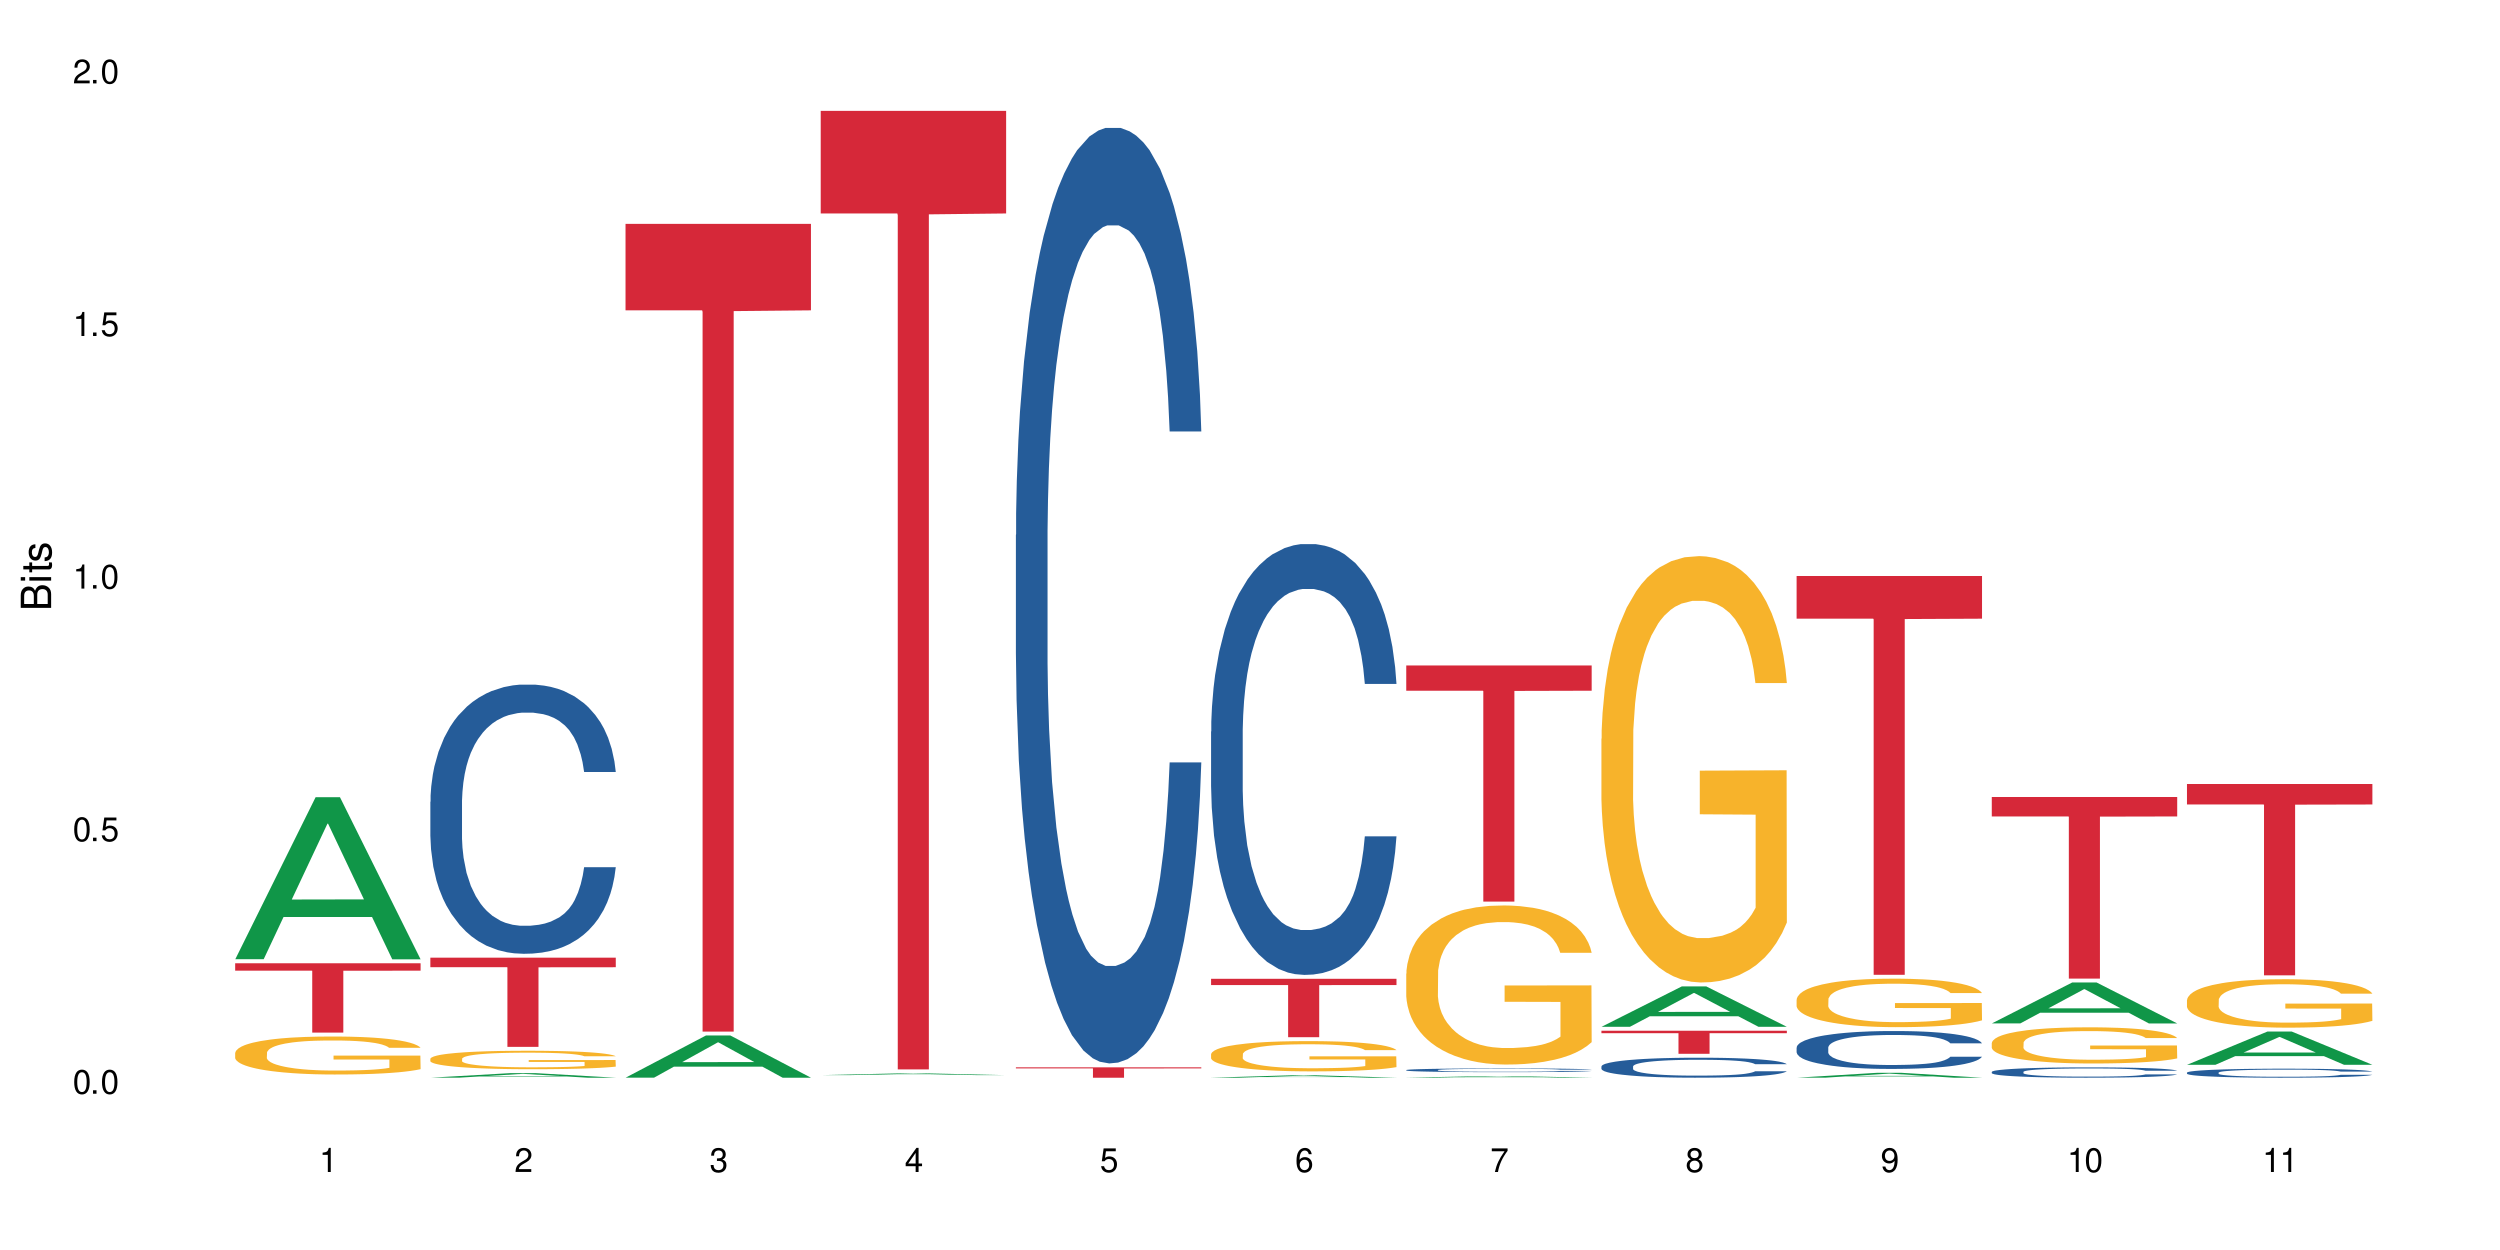
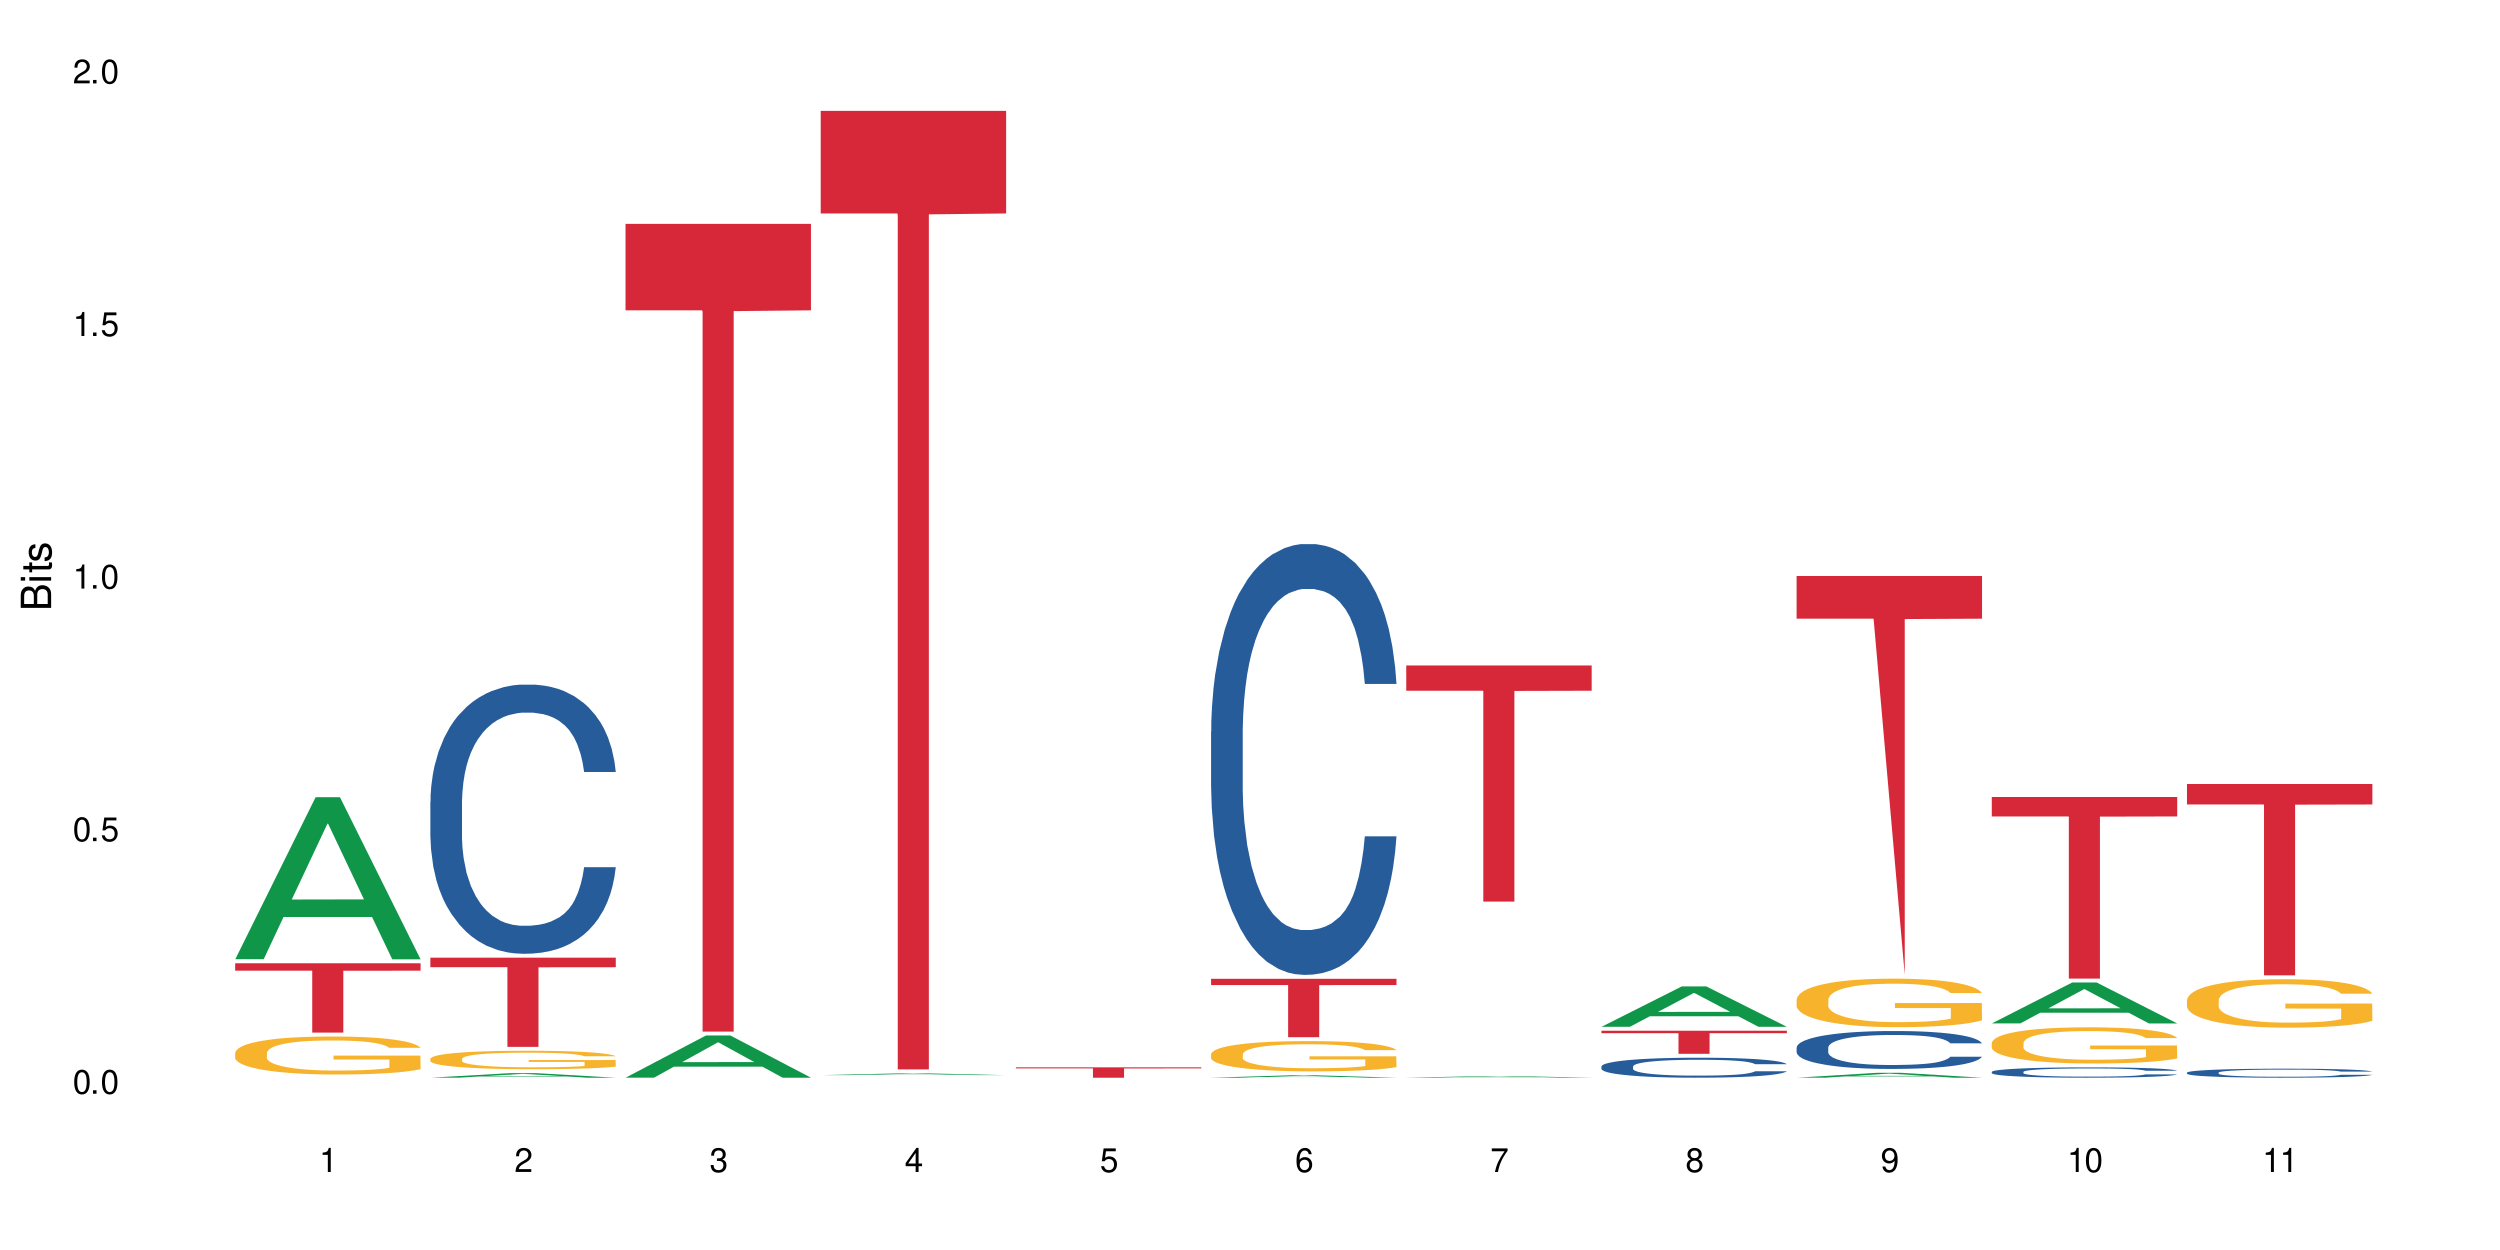
<svg xmlns="http://www.w3.org/2000/svg" xmlns:xlink="http://www.w3.org/1999/xlink" width="720" height="360" viewBox="0 0 720 360">
  <defs>
    <g>
      <g id="glyph-0-0">
</g>
      <g id="glyph-0-1">
        <path d="M 2.641 -6.938 C 2 -6.938 1.422 -6.656 1.078 -6.172 C 0.641 -5.562 0.406 -4.641 0.406 -3.359 C 0.406 -1.016 1.188 0.219 2.641 0.219 C 4.078 0.219 4.859 -1.016 4.859 -3.297 C 4.859 -4.641 4.656 -5.547 4.203 -6.172 C 3.844 -6.656 3.281 -6.938 2.641 -6.938 Z M 2.641 -6.188 C 3.547 -6.188 4 -5.25 4 -3.375 C 4 -1.406 3.562 -0.484 2.625 -0.484 C 1.734 -0.484 1.281 -1.438 1.281 -3.344 C 1.281 -5.25 1.734 -6.188 2.641 -6.188 Z M 2.641 -6.188 " />
      </g>
      <g id="glyph-0-2">
        <path d="M 1.828 -1 L 0.828 -1 L 0.828 0 L 1.828 0 Z M 1.828 -1 " />
      </g>
      <g id="glyph-0-3">
        <path d="M 4.562 -6.797 L 1.062 -6.797 L 0.547 -3.094 L 1.328 -3.094 C 1.719 -3.562 2.047 -3.734 2.578 -3.734 C 3.484 -3.734 4.062 -3.109 4.062 -2.094 C 4.062 -1.125 3.484 -0.531 2.578 -0.531 C 1.828 -0.531 1.375 -0.906 1.188 -1.672 L 0.328 -1.672 C 0.453 -1.109 0.547 -0.844 0.75 -0.594 C 1.125 -0.078 1.828 0.219 2.594 0.219 C 3.969 0.219 4.922 -0.781 4.922 -2.219 C 4.922 -3.562 4.031 -4.484 2.719 -4.484 C 2.25 -4.484 1.859 -4.359 1.469 -4.062 L 1.734 -5.969 L 4.562 -5.969 Z M 4.562 -6.797 " />
      </g>
      <g id="glyph-0-4">
        <path d="M 2.484 -4.938 L 2.484 0 L 3.328 0 L 3.328 -6.938 L 2.766 -6.938 C 2.469 -5.875 2.281 -5.734 0.984 -5.562 L 0.984 -4.938 Z M 2.484 -4.938 " />
      </g>
      <g id="glyph-0-5">
        <path d="M 4.859 -0.828 L 1.281 -0.828 C 1.359 -1.406 1.672 -1.781 2.5 -2.281 L 3.469 -2.828 C 4.406 -3.344 4.906 -4.062 4.906 -4.906 C 4.906 -5.484 4.672 -6.031 4.266 -6.406 C 3.859 -6.766 3.375 -6.938 2.719 -6.938 C 1.859 -6.938 1.219 -6.625 0.844 -6.031 C 0.609 -5.672 0.5 -5.234 0.484 -4.531 L 1.328 -4.531 C 1.359 -5.016 1.406 -5.281 1.531 -5.516 C 1.75 -5.938 2.188 -6.203 2.703 -6.203 C 3.469 -6.203 4.031 -5.641 4.031 -4.891 C 4.031 -4.344 3.719 -3.859 3.125 -3.516 L 2.234 -3 C 0.812 -2.172 0.406 -1.531 0.328 -0.016 L 4.859 -0.016 Z M 4.859 -0.828 " />
      </g>
      <g id="glyph-0-6">
        <path d="M 2.125 -3.188 L 2.578 -3.188 C 3.5 -3.188 3.984 -2.766 3.984 -1.922 C 3.984 -1.062 3.469 -0.531 2.594 -0.531 C 1.656 -0.531 1.203 -1 1.156 -2.016 L 0.312 -2.016 C 0.344 -1.453 0.438 -1.094 0.609 -0.781 C 0.953 -0.109 1.625 0.219 2.547 0.219 C 3.953 0.219 4.859 -0.625 4.859 -1.938 C 4.859 -2.828 4.516 -3.297 3.703 -3.594 C 4.344 -3.844 4.656 -4.328 4.656 -5.031 C 4.656 -6.219 3.875 -6.938 2.578 -6.938 C 1.203 -6.938 0.484 -6.172 0.453 -4.703 L 1.297 -4.703 C 1.312 -5.125 1.344 -5.359 1.453 -5.578 C 1.641 -5.969 2.062 -6.203 2.594 -6.203 C 3.344 -6.203 3.797 -5.75 3.797 -5 C 3.797 -4.516 3.609 -4.219 3.25 -4.047 C 3.016 -3.953 2.703 -3.922 2.125 -3.906 Z M 2.125 -3.188 " />
      </g>
      <g id="glyph-0-7">
        <path d="M 3.141 -1.672 L 3.141 0 L 3.984 0 L 3.984 -1.672 L 4.984 -1.672 L 4.984 -2.438 L 3.984 -2.438 L 3.984 -6.938 L 3.359 -6.938 L 0.266 -2.578 L 0.266 -1.672 Z M 3.141 -2.438 L 1 -2.438 L 3.141 -5.5 Z M 3.141 -2.438 " />
      </g>
      <g id="glyph-0-8">
        <path d="M 4.781 -5.125 C 4.609 -6.266 3.891 -6.938 2.844 -6.938 C 2.094 -6.938 1.422 -6.578 1.031 -5.953 C 0.594 -5.266 0.406 -4.422 0.406 -3.172 C 0.406 -2 0.578 -1.25 0.984 -0.641 C 1.359 -0.078 1.953 0.219 2.703 0.219 C 3.984 0.219 4.922 -0.75 4.922 -2.094 C 4.922 -3.375 4.062 -4.281 2.844 -4.281 C 2.172 -4.281 1.641 -4.031 1.281 -3.516 C 1.281 -5.234 1.828 -6.188 2.797 -6.188 C 3.391 -6.188 3.797 -5.797 3.938 -5.125 Z M 2.734 -3.531 C 3.547 -3.531 4.062 -2.953 4.062 -2.031 C 4.062 -1.156 3.484 -0.531 2.703 -0.531 C 1.922 -0.531 1.328 -1.188 1.328 -2.078 C 1.328 -2.938 1.906 -3.531 2.734 -3.531 Z M 2.734 -3.531 " />
      </g>
      <g id="glyph-0-9">
        <path d="M 4.984 -6.797 L 0.438 -6.797 L 0.438 -5.969 L 4.109 -5.969 C 2.5 -3.656 1.828 -2.234 1.328 0 L 2.219 0 C 2.594 -2.172 3.453 -4.047 4.984 -6.094 Z M 4.984 -6.797 " />
      </g>
      <g id="glyph-0-10">
        <path d="M 3.75 -3.656 C 4.469 -4.094 4.688 -4.438 4.688 -5.078 C 4.688 -6.172 3.844 -6.938 2.641 -6.938 C 1.438 -6.938 0.594 -6.172 0.594 -5.094 C 0.594 -4.438 0.812 -4.094 1.516 -3.656 C 0.734 -3.266 0.359 -2.703 0.359 -1.922 C 0.359 -0.656 1.281 0.219 2.641 0.219 C 3.984 0.219 4.922 -0.656 4.922 -1.922 C 4.922 -2.703 4.531 -3.266 3.75 -3.656 Z M 2.641 -6.188 C 3.359 -6.188 3.812 -5.75 3.812 -5.062 C 3.812 -4.406 3.344 -3.984 2.641 -3.984 C 1.922 -3.984 1.453 -4.406 1.453 -5.078 C 1.453 -5.75 1.922 -6.188 2.641 -6.188 Z M 2.641 -3.266 C 3.484 -3.266 4.062 -2.719 4.062 -1.906 C 4.062 -1.078 3.484 -0.531 2.625 -0.531 C 1.797 -0.531 1.219 -1.094 1.219 -1.906 C 1.219 -2.719 1.781 -3.266 2.641 -3.266 Z M 2.641 -3.266 " />
      </g>
      <g id="glyph-0-11">
        <path d="M 0.516 -1.578 C 0.672 -0.453 1.406 0.219 2.438 0.219 C 3.188 0.219 3.859 -0.141 4.266 -0.766 C 4.688 -1.453 4.891 -2.297 4.891 -3.547 C 4.891 -4.719 4.703 -5.453 4.312 -6.078 C 3.938 -6.641 3.344 -6.938 2.594 -6.938 C 1.297 -6.938 0.359 -5.969 0.359 -4.625 C 0.359 -3.344 1.234 -2.453 2.453 -2.453 C 3.094 -2.453 3.578 -2.672 4.016 -3.203 C 4 -1.484 3.469 -0.531 2.5 -0.531 C 1.906 -0.531 1.484 -0.906 1.359 -1.578 Z M 2.578 -6.203 C 3.375 -6.203 3.969 -5.531 3.969 -4.641 C 3.969 -3.797 3.391 -3.188 2.547 -3.188 C 1.734 -3.188 1.234 -3.766 1.234 -4.688 C 1.234 -5.562 1.797 -6.203 2.578 -6.203 Z M 2.578 -6.203 " />
      </g>
      <g id="glyph-1-0">
</g>
      <g id="glyph-1-1">
        <path d="M 0 -0.953 L 0 -4.891 C 0 -5.719 -0.234 -6.344 -0.734 -6.797 C -1.188 -7.234 -1.812 -7.469 -2.5 -7.469 C -3.547 -7.469 -4.188 -7 -4.625 -5.875 C -4.984 -6.688 -5.625 -7.094 -6.531 -7.094 C -7.172 -7.094 -7.734 -6.859 -8.141 -6.391 C -8.562 -5.922 -8.75 -5.344 -8.75 -4.5 L -8.75 -0.953 Z M -4.984 -2.062 L -7.766 -2.062 L -7.766 -4.219 C -7.766 -4.844 -7.688 -5.203 -7.453 -5.5 C -7.219 -5.812 -6.859 -5.969 -6.375 -5.969 C -5.891 -5.969 -5.531 -5.812 -5.297 -5.5 C -5.062 -5.203 -4.984 -4.844 -4.984 -4.219 Z M -0.984 -2.062 L -4 -2.062 L -4 -4.781 C -4 -5.766 -3.438 -6.359 -2.484 -6.359 C -1.547 -6.359 -0.984 -5.766 -0.984 -4.781 Z M -0.984 -2.062 " />
      </g>
      <g id="glyph-1-2">
        <path d="M -6.281 -1.797 L -6.281 -0.797 L 0 -0.797 L 0 -1.797 Z M -8.75 -1.797 L -8.75 -0.797 L -7.484 -0.797 L -7.484 -1.797 Z M -8.75 -1.797 " />
      </g>
      <g id="glyph-1-3">
        <path d="M -6.281 -3.047 L -6.281 -2.016 L -8.016 -2.016 L -8.016 -1.016 L -6.281 -1.016 L -6.281 -0.172 L -5.469 -0.172 L -5.469 -1.016 L -0.719 -1.016 C -0.078 -1.016 0.281 -1.453 0.281 -2.234 C 0.281 -2.5 0.25 -2.719 0.188 -3.047 L -0.641 -3.047 C -0.609 -2.906 -0.594 -2.766 -0.594 -2.562 C -0.594 -2.141 -0.719 -2.016 -1.156 -2.016 L -5.469 -2.016 L -5.469 -3.047 Z M -6.281 -3.047 " />
      </g>
      <g id="glyph-1-4">
        <path d="M -4.531 -5.25 C -5.766 -5.25 -6.469 -4.422 -6.469 -2.969 C -6.469 -1.516 -5.719 -0.562 -4.547 -0.562 C -3.562 -0.562 -3.094 -1.062 -2.734 -2.562 L -2.516 -3.484 C -2.344 -4.188 -2.094 -4.469 -1.641 -4.469 C -1.047 -4.469 -0.641 -3.875 -0.641 -3 C -0.641 -2.453 -0.797 -2 -1.062 -1.75 C -1.25 -1.594 -1.422 -1.531 -1.875 -1.469 L -1.875 -0.406 C -0.422 -0.453 0.281 -1.266 0.281 -2.922 C 0.281 -4.5 -0.5 -5.516 -1.719 -5.516 C -2.656 -5.516 -3.172 -4.984 -3.469 -3.734 L -3.703 -2.766 C -3.891 -1.953 -4.156 -1.609 -4.594 -1.609 C -5.188 -1.609 -5.547 -2.125 -5.547 -2.938 C -5.547 -3.75 -5.203 -4.172 -4.531 -4.203 Z M -4.531 -5.25 " />
      </g>
    </g>
  </defs>
  <rect x="-72" y="-36" width="864" height="432" fill="rgb(100%, 100%, 100%)" fill-opacity="1" />
  <path fill-rule="nonzero" fill="rgb(6.275%, 58.824%, 28.235%)" fill-opacity="1" d="M 67.73 276.254 L 67.789 276.211 L 90.895 229.594 L 97.91 229.594 L 121.133 276.297 L 112.973 276.297 L 107.152 264.105 L 81.652 264.105 L 75.945 276.254 L 67.73 276.254 L 84.105 259.062 L 104.816 259.02 L 94.488 237.223 L 94.375 237.18 L 94.262 237.312 L 84.047 259.02 L 84.105 259.062 Z M 67.73 276.254 " />
  <path fill-rule="nonzero" fill="rgb(96.863%, 70.196%, 16.863%)" fill-opacity="1" d="M 67.73 303.199 L 67.797 303.191 L 67.797 302.992 L 68.055 302.543 L 68.707 301.922 L 69.555 301.41 L 70.465 301.012 L 71.051 300.801 L 72.027 300.504 L 72.875 300.281 L 75.023 299.832 L 77.762 299.414 L 79.258 299.234 L 80.949 299.062 L 83.359 298.871 L 84.469 298.805 L 87.855 298.645 L 91.695 298.543 L 95.93 298.512 L 97.883 298.523 L 100.555 298.562 L 104.199 298.672 L 106.285 298.773 L 107.91 298.871 L 109.605 299.004 L 111.688 299.203 L 113.645 299.441 L 115.207 299.684 L 116.77 299.98 L 118.07 300.301 L 119.18 300.652 L 120.156 301.07 L 120.742 301.422 L 121.133 301.773 L 112.078 301.773 L 111.559 301.422 L 110.973 301.152 L 109.996 300.82 L 109.02 300.582 L 108.043 300.391 L 106.219 300.133 L 104.656 299.973 L 102.703 299.832 L 100.812 299.742 L 98.664 299.684 L 97.363 299.664 L 93.91 299.664 L 90.785 299.734 L 88.961 299.812 L 87.66 299.891 L 85.836 300.043 L 84.727 300.164 L 84.078 300.242 L 82.125 300.551 L 80.82 300.832 L 80.105 301.023 L 79.191 301.32 L 78.543 301.59 L 77.824 301.992 L 77.434 302.293 L 76.914 302.973 L 76.848 304.77 L 77.043 305.148 L 77.434 305.559 L 77.957 305.918 L 78.738 306.301 L 79.52 306.59 L 80.887 306.98 L 82.059 307.238 L 82.969 307.41 L 84.727 307.68 L 85.445 307.77 L 87.137 307.949 L 88.895 308.09 L 91.047 308.207 L 92.672 308.27 L 95.277 308.32 L 98.598 308.32 L 102.508 308.258 L 104.98 308.18 L 106.676 308.098 L 107.781 308.027 L 109.148 307.918 L 110.125 307.82 L 111.039 307.711 L 112.145 307.539 L 112.145 305.148 L 96.059 305.141 L 96.059 304.02 L 121.066 304.012 L 121.133 307.918 L 119.766 308.188 L 118.07 308.449 L 116.441 308.648 L 114.75 308.82 L 112.34 309.008 L 110.387 309.129 L 107.391 309.27 L 104.656 309.359 L 101.789 309.418 L 99.25 309.449 L 96.254 309.457 L 93.586 309.438 L 90.719 309.379 L 88.441 309.297 L 86.355 309.199 L 84.273 309.07 L 81.668 308.859 L 79.973 308.688 L 78.215 308.48 L 76.457 308.23 L 74.895 307.961 L 73.852 307.75 L 72.812 307.508 L 71.703 307.211 L 70.66 306.871 L 69.879 306.559 L 69.164 306.211 L 68.645 305.879 L 68.121 305.43 L 67.859 305.07 L 67.73 304.762 Z M 67.73 303.199 " />
  <path fill-rule="nonzero" fill="rgb(83.922%, 15.686%, 22.353%)" fill-opacity="1" d="M 67.73 277.414 L 121.133 277.414 L 121.133 279.555 L 98.875 279.574 L 98.875 297.395 L 89.922 297.395 L 89.922 279.59 L 89.793 279.555 L 67.73 279.555 Z M 67.73 277.414 " />
  <path fill-rule="nonzero" fill="rgb(6.275%, 58.824%, 28.235%)" fill-opacity="1" d="M 123.941 310.375 L 124 310.375 L 147.105 309.055 L 154.125 309.055 L 177.344 310.379 L 169.184 310.379 L 163.367 310.031 L 137.863 310.031 L 132.156 310.375 L 123.941 310.375 L 140.316 309.891 L 161.027 309.887 L 150.699 309.27 L 150.586 309.27 L 150.473 309.273 L 140.258 309.887 L 140.316 309.891 Z M 123.941 310.375 " />
  <path fill-rule="nonzero" fill="rgb(14.51%, 36.078%, 60%)" fill-opacity="1" d="M 123.941 230.906 L 124.008 230.832 L 124.008 229.133 L 124.203 226.441 L 124.66 223.039 L 125.113 220.699 L 126.285 216.52 L 127.914 212.48 L 129.609 209.363 L 130.844 207.52 L 131.953 206.105 L 134.492 203.48 L 136.121 202.137 L 137.879 200.93 L 140.027 199.727 L 141.59 199.02 L 145.109 197.883 L 147.711 197.387 L 149.73 197.176 L 154.094 197.176 L 156.699 197.461 L 158.59 197.812 L 160.672 198.379 L 162.43 199.02 L 165.492 200.578 L 168.227 202.562 L 169.465 203.695 L 171.418 205.891 L 172.914 208.016 L 173.957 209.859 L 175.129 212.48 L 176.172 215.668 L 176.953 219.285 L 177.344 222.332 L 168.227 222.332 L 167.77 219.496 L 167.25 217.301 L 166.273 214.395 L 165.297 212.34 L 163.93 210.285 L 162.691 208.938 L 160.996 207.594 L 159.5 206.742 L 157.938 206.105 L 156.438 205.68 L 153.574 205.254 L 150.254 205.254 L 149.016 205.395 L 146.477 205.961 L 145.109 206.457 L 143.152 207.449 L 141.785 208.371 L 140.156 209.789 L 139.051 210.992 L 137.684 212.836 L 136.707 214.465 L 135.598 216.805 L 134.949 218.574 L 134.363 220.559 L 133.84 222.898 L 133.449 225.379 L 133.191 228 L 133.059 230.551 L 133.059 241.531 L 133.191 244.086 L 133.516 247.059 L 134.363 251.383 L 135.598 255.137 L 137.031 258.113 L 138.398 260.238 L 139.18 261.23 L 140.223 262.367 L 141.852 263.781 L 144.195 265.199 L 145.562 265.766 L 147.648 266.332 L 149.797 266.617 L 152.66 266.617 L 155.203 266.332 L 156.895 265.98 L 158.652 265.414 L 161.062 264.207 L 162.559 263.074 L 163.863 261.727 L 164.84 260.383 L 165.492 259.246 L 166.469 257.051 L 167.25 254.641 L 167.836 252.16 L 168.227 249.754 L 177.344 249.754 L 176.953 252.586 L 176.367 255.352 L 175.781 257.406 L 174.867 259.887 L 173.828 262.082 L 172.328 264.562 L 171.09 266.191 L 169.465 267.965 L 167.965 269.309 L 166.336 270.516 L 163.93 271.93 L 162.363 272.641 L 160.672 273.277 L 158.652 273.844 L 156.113 274.34 L 153.379 274.625 L 150.84 274.695 L 148.102 274.555 L 146.086 274.27 L 143.414 273.633 L 140.094 272.355 L 137.684 271.012 L 135.793 269.664 L 134.168 268.246 L 132.344 266.332 L 130 263.215 L 128.566 260.809 L 127.59 258.824 L 126.48 256.059 L 125.699 253.578 L 124.789 249.609 L 124.137 244.582 L 123.941 240.684 Z M 123.941 230.906 " />
  <path fill-rule="nonzero" fill="rgb(96.863%, 70.196%, 16.863%)" fill-opacity="1" d="M 123.941 304.895 L 124.008 304.891 L 124.008 304.793 L 124.27 304.574 L 124.918 304.273 L 125.766 304.023 L 126.676 303.828 L 127.266 303.727 L 128.242 303.582 L 129.086 303.477 L 131.234 303.258 L 133.973 303.051 L 135.469 302.965 L 137.164 302.883 L 139.57 302.789 L 140.68 302.754 L 144.066 302.676 L 147.906 302.629 L 152.141 302.613 L 154.094 302.621 L 156.766 302.641 L 160.41 302.691 L 162.496 302.742 L 164.125 302.789 L 165.816 302.852 L 167.902 302.949 L 169.855 303.066 L 171.418 303.184 L 172.98 303.328 L 174.281 303.484 L 175.391 303.656 L 176.367 303.859 L 176.953 304.027 L 177.344 304.199 L 168.293 304.199 L 167.77 304.027 L 167.184 303.898 L 166.207 303.738 L 165.23 303.621 L 164.254 303.527 L 162.43 303.402 L 160.867 303.324 L 158.914 303.258 L 157.023 303.211 L 154.875 303.184 L 153.574 303.172 L 150.121 303.172 L 146.996 303.207 L 145.172 303.246 L 143.871 303.285 L 142.047 303.359 L 140.941 303.418 L 140.289 303.457 L 138.336 303.605 L 137.031 303.742 L 136.316 303.836 L 135.402 303.98 L 134.754 304.113 L 134.035 304.305 L 133.645 304.453 L 133.125 304.781 L 133.059 305.656 L 133.254 305.844 L 133.645 306.043 L 134.168 306.215 L 134.949 306.402 L 135.73 306.543 L 137.098 306.73 L 138.27 306.859 L 139.18 306.941 L 140.941 307.07 L 141.656 307.117 L 143.348 307.203 L 145.109 307.27 L 147.258 307.328 L 148.883 307.359 L 151.488 307.383 L 154.812 307.383 L 158.719 307.355 L 161.191 307.316 L 162.887 307.277 L 163.992 307.242 L 165.359 307.188 L 166.336 307.141 L 167.25 307.086 L 168.355 307.004 L 168.355 305.844 L 152.27 305.836 L 152.27 305.293 L 177.277 305.289 L 177.344 307.188 L 175.977 307.32 L 174.281 307.445 L 172.656 307.543 L 170.961 307.625 L 168.551 307.719 L 166.598 307.777 L 163.602 307.844 L 160.867 307.887 L 158 307.918 L 155.461 307.934 L 152.465 307.938 L 149.797 307.926 L 146.93 307.898 L 144.652 307.859 L 142.566 307.809 L 140.484 307.746 L 137.879 307.645 L 136.188 307.562 L 134.426 307.461 L 132.668 307.34 L 131.105 307.207 L 130.062 307.105 L 129.023 306.988 L 127.914 306.844 L 126.871 306.68 L 126.09 306.527 L 125.375 306.355 L 124.855 306.195 L 124.332 305.977 L 124.074 305.805 L 123.941 305.652 Z M 123.941 304.895 " />
  <path fill-rule="nonzero" fill="rgb(83.922%, 15.686%, 22.353%)" fill-opacity="1" d="M 123.941 275.812 L 177.344 275.812 L 177.344 278.562 L 155.086 278.586 L 155.086 301.496 L 146.133 301.496 L 146.133 278.609 L 146.004 278.562 L 123.941 278.562 Z M 123.941 275.812 " />
  <path fill-rule="nonzero" fill="rgb(6.275%, 58.824%, 28.235%)" fill-opacity="1" d="M 180.152 310.367 L 180.211 310.355 L 203.316 298.219 L 210.336 298.219 L 233.555 310.379 L 225.395 310.379 L 219.578 307.203 L 194.074 307.203 L 188.371 310.367 L 180.152 310.367 L 196.527 305.891 L 217.238 305.879 L 206.91 300.207 L 206.797 300.195 L 206.684 300.23 L 196.473 305.879 L 196.527 305.891 Z M 180.152 310.367 " />
  <path fill-rule="nonzero" fill="rgb(83.922%, 15.686%, 22.353%)" fill-opacity="1" d="M 180.152 64.48 L 233.555 64.48 L 233.555 89.379 L 211.301 89.598 L 211.301 297.102 L 202.344 297.102 L 202.344 89.816 L 202.215 89.379 L 180.152 89.379 Z M 180.152 64.48 " />
  <path fill-rule="nonzero" fill="rgb(6.275%, 58.824%, 28.235%)" fill-opacity="1" d="M 236.367 309.645 L 236.422 309.645 L 259.527 309.117 L 266.547 309.117 L 289.766 309.645 L 281.609 309.645 L 275.789 309.508 L 250.285 309.508 L 244.582 309.645 L 236.367 309.645 L 252.738 309.449 L 273.449 309.449 L 263.121 309.203 L 262.895 309.203 L 252.684 309.449 L 252.738 309.449 Z M 236.367 309.645 " />
  <path fill-rule="nonzero" fill="rgb(83.922%, 15.686%, 22.353%)" fill-opacity="1" d="M 236.367 31.926 L 289.766 31.926 L 289.766 61.477 L 267.512 61.734 L 267.512 307.996 L 258.555 307.996 L 258.555 61.996 L 258.426 61.477 L 236.367 61.477 Z M 236.367 31.926 " />
-   <path fill-rule="nonzero" fill="rgb(14.51%, 36.078%, 60%)" fill-opacity="1" d="M 292.578 154.07 L 292.641 153.824 L 292.641 147.914 L 292.836 138.555 L 293.293 126.73 L 293.75 118.605 L 294.922 104.074 L 296.551 90.039 L 298.242 79.199 L 299.48 72.797 L 300.586 67.871 L 303.125 58.762 L 304.754 54.082 L 306.512 49.895 L 308.664 45.707 L 310.227 43.246 L 313.742 39.305 L 316.348 37.582 L 318.367 36.84 L 322.73 36.84 L 325.332 37.828 L 327.223 39.059 L 329.305 41.027 L 331.066 43.246 L 334.125 48.664 L 336.859 55.559 L 338.098 59.5 L 340.051 67.133 L 341.551 74.523 L 342.59 80.926 L 343.762 90.039 L 344.805 101.121 L 345.586 113.68 L 345.977 124.27 L 336.859 124.27 L 336.406 114.418 L 335.883 106.785 L 334.906 96.688 L 333.93 89.543 L 332.562 82.402 L 331.324 77.723 L 329.633 73.043 L 328.133 70.09 L 326.57 67.871 L 325.074 66.395 L 322.207 64.918 L 318.887 64.918 L 317.648 65.41 L 315.109 67.379 L 313.742 69.105 L 311.789 72.551 L 310.422 75.754 L 308.793 80.68 L 307.684 84.867 L 306.316 91.27 L 305.34 96.934 L 304.234 105.059 L 303.582 111.219 L 302.996 118.113 L 302.477 126.238 L 302.086 134.859 L 301.824 143.973 L 301.695 152.836 L 301.695 191.012 L 301.824 199.875 L 302.148 210.219 L 302.996 225.242 L 304.234 238.297 L 305.668 248.641 L 307.035 256.027 L 307.816 259.477 L 308.859 263.414 L 310.484 268.34 L 312.832 273.266 L 314.199 275.238 L 316.281 277.207 L 318.43 278.191 L 321.297 278.191 L 323.836 277.207 L 325.527 275.977 L 327.289 274.004 L 329.695 269.82 L 331.195 265.879 L 332.496 261.199 L 333.473 256.52 L 334.125 252.578 L 335.102 244.945 L 335.883 236.57 L 336.469 227.953 L 336.859 219.578 L 345.977 219.578 L 345.586 229.43 L 345 239.035 L 344.414 246.176 L 343.504 254.797 L 342.461 262.43 L 340.965 271.051 L 339.727 276.715 L 338.098 282.871 L 336.602 287.551 L 334.973 291.738 L 332.562 296.664 L 331 299.125 L 329.305 301.344 L 327.289 303.312 L 324.746 305.035 L 322.012 306.023 L 319.473 306.27 L 316.738 305.777 L 314.719 304.789 L 312.047 302.574 L 308.727 298.141 L 306.316 293.461 L 304.43 288.781 L 302.801 283.855 L 300.977 277.207 L 298.633 266.371 L 297.199 257.996 L 296.223 251.102 L 295.117 241.496 L 294.336 232.879 L 293.422 219.086 L 292.773 201.602 L 292.578 188.055 Z M 292.578 154.07 " />
  <path fill-rule="nonzero" fill="rgb(83.922%, 15.686%, 22.353%)" fill-opacity="1" d="M 292.578 307.387 L 345.977 307.387 L 345.977 307.707 L 323.723 307.711 L 323.723 310.379 L 314.77 310.379 L 314.77 307.711 L 314.637 307.707 L 292.578 307.707 Z M 292.578 307.387 " />
  <path fill-rule="nonzero" fill="rgb(6.275%, 58.824%, 28.235%)" fill-opacity="1" d="M 348.789 310.379 L 348.844 310.375 L 371.953 309.676 L 378.969 309.676 L 402.188 310.379 L 394.031 310.379 L 388.211 310.195 L 362.711 310.195 L 357.004 310.379 L 348.789 310.379 L 365.164 310.121 L 385.871 310.117 L 375.547 309.793 L 375.316 309.793 L 365.105 310.117 L 365.164 310.121 Z M 348.789 310.379 " />
  <path fill-rule="nonzero" fill="rgb(14.51%, 36.078%, 60%)" fill-opacity="1" d="M 348.789 210.691 L 348.852 210.578 L 348.852 207.859 L 349.051 203.547 L 349.504 198.105 L 349.961 194.363 L 351.133 187.672 L 352.762 181.207 L 354.453 176.219 L 355.691 173.27 L 356.797 171 L 359.34 166.805 L 360.965 164.652 L 362.727 162.723 L 364.875 160.797 L 366.438 159.66 L 369.953 157.848 L 372.559 157.055 L 374.578 156.711 L 378.941 156.711 L 381.547 157.168 L 383.434 157.734 L 385.52 158.641 L 387.277 159.66 L 390.336 162.156 L 393.07 165.332 L 394.309 167.145 L 396.262 170.66 L 397.762 174.062 L 398.805 177.012 L 399.977 181.207 L 401.016 186.312 L 401.797 192.094 L 402.188 196.973 L 393.07 196.973 L 392.617 192.434 L 392.094 188.918 L 391.117 184.27 L 390.141 180.98 L 388.773 177.691 L 387.535 175.539 L 385.844 173.383 L 384.344 172.023 L 382.781 171 L 381.285 170.32 L 378.418 169.641 L 375.098 169.641 L 373.859 169.867 L 371.32 170.773 L 369.953 171.57 L 368 173.156 L 366.633 174.629 L 365.004 176.898 L 363.898 178.828 L 362.531 181.773 L 361.551 184.383 L 360.445 188.125 L 359.793 190.961 L 359.207 194.137 L 358.688 197.879 L 358.297 201.848 L 358.035 206.043 L 357.906 210.125 L 357.906 227.703 L 358.035 231.785 L 358.363 236.551 L 359.207 243.469 L 360.445 249.477 L 361.879 254.242 L 363.246 257.645 L 364.027 259.23 L 365.07 261.043 L 366.695 263.312 L 369.043 265.582 L 370.41 266.488 L 372.492 267.395 L 374.641 267.848 L 377.508 267.848 L 380.047 267.395 L 381.742 266.828 L 383.5 265.922 L 385.91 263.992 L 387.406 262.18 L 388.707 260.023 L 389.688 257.871 L 390.336 256.055 L 391.312 252.539 L 392.094 248.684 L 392.68 244.715 L 393.07 240.859 L 402.188 240.859 L 401.797 245.395 L 401.211 249.816 L 400.625 253.105 L 399.715 257.074 L 398.672 260.59 L 397.176 264.559 L 395.938 267.168 L 394.309 270.004 L 392.812 272.16 L 391.184 274.086 L 388.773 276.355 L 387.211 277.488 L 385.52 278.508 L 383.5 279.418 L 380.961 280.211 L 378.223 280.664 L 375.684 280.777 L 372.949 280.551 L 370.93 280.098 L 368.262 279.078 L 364.938 277.035 L 362.531 274.879 L 360.641 272.727 L 359.012 270.457 L 357.188 267.395 L 354.844 262.406 L 353.41 258.551 L 352.434 255.375 L 351.328 250.953 L 350.547 246.984 L 349.637 240.633 L 348.984 232.582 L 348.789 226.344 Z M 348.789 210.691 " />
  <path fill-rule="nonzero" fill="rgb(96.863%, 70.196%, 16.863%)" fill-opacity="1" d="M 348.789 303.574 L 348.852 303.566 L 348.852 303.406 L 349.113 303.047 L 349.766 302.555 L 350.613 302.148 L 351.523 301.828 L 352.109 301.66 L 353.086 301.422 L 353.934 301.246 L 356.082 300.891 L 358.816 300.555 L 360.316 300.41 L 362.008 300.277 L 364.418 300.125 L 365.523 300.07 L 368.91 299.941 L 372.754 299.863 L 376.988 299.84 L 378.941 299.848 L 381.609 299.879 L 385.258 299.965 L 387.34 300.047 L 388.969 300.125 L 390.664 300.227 L 392.746 300.387 L 394.699 300.578 L 396.262 300.77 L 397.824 301.008 L 399.129 301.262 L 400.234 301.543 L 401.211 301.875 L 401.797 302.156 L 402.188 302.434 L 393.137 302.434 L 392.617 302.156 L 392.031 301.941 L 391.055 301.676 L 390.078 301.488 L 389.098 301.336 L 387.277 301.129 L 385.715 301 L 383.758 300.891 L 381.871 300.816 L 379.723 300.77 L 378.418 300.754 L 374.969 300.754 L 371.844 300.809 L 370.02 300.875 L 368.715 300.938 L 366.891 301.055 L 365.785 301.152 L 365.133 301.215 L 363.18 301.461 L 361.879 301.688 L 361.16 301.836 L 360.25 302.074 L 359.598 302.289 L 358.883 302.609 L 358.492 302.848 L 357.969 303.391 L 357.906 304.824 L 358.102 305.125 L 358.492 305.453 L 359.012 305.738 L 359.793 306.043 L 360.574 306.273 L 361.941 306.582 L 363.117 306.789 L 364.027 306.926 L 365.785 307.141 L 366.5 307.215 L 368.195 307.355 L 369.953 307.469 L 372.102 307.562 L 373.73 307.609 L 376.336 307.652 L 379.656 307.652 L 383.562 307.602 L 386.039 307.539 L 387.73 307.477 L 388.84 307.422 L 390.207 307.332 L 391.184 307.254 L 392.094 307.164 L 393.203 307.031 L 393.203 305.125 L 377.117 305.117 L 377.117 304.227 L 402.125 304.219 L 402.188 307.332 L 400.82 307.547 L 399.129 307.754 L 397.5 307.914 L 395.809 308.051 L 393.398 308.199 L 391.445 308.297 L 388.449 308.406 L 385.715 308.48 L 382.848 308.527 L 380.309 308.551 L 377.312 308.559 L 374.641 308.543 L 371.777 308.496 L 369.496 308.43 L 367.414 308.352 L 365.328 308.25 L 362.727 308.082 L 361.031 307.945 L 359.273 307.777 L 357.516 307.578 L 355.953 307.363 L 354.91 307.195 L 353.867 307.008 L 352.762 306.766 L 351.719 306.496 L 350.938 306.25 L 350.223 305.969 L 349.699 305.707 L 349.18 305.348 L 348.918 305.062 L 348.789 304.816 Z M 348.789 303.574 " />
  <path fill-rule="nonzero" fill="rgb(83.922%, 15.686%, 22.353%)" fill-opacity="1" d="M 348.789 281.895 L 402.188 281.895 L 402.188 283.695 L 379.934 283.711 L 379.934 298.719 L 370.98 298.719 L 370.98 283.727 L 370.848 283.695 L 348.789 283.695 Z M 348.789 281.895 " />
  <path fill-rule="nonzero" fill="rgb(6.275%, 58.824%, 28.235%)" fill-opacity="1" d="M 405 310.379 L 405.059 310.379 L 428.164 309.898 L 435.18 309.898 L 458.402 310.379 L 450.242 310.379 L 444.422 310.254 L 418.922 310.254 L 413.215 310.379 L 405 310.379 L 421.375 310.199 L 442.082 310.199 L 431.758 309.977 L 431.527 309.977 L 421.316 310.199 L 421.375 310.199 Z M 405 310.379 " />
-   <path fill-rule="nonzero" fill="rgb(14.51%, 36.078%, 60%)" fill-opacity="1" d="M 405 308.172 L 405.066 308.172 L 405.066 308.148 L 405.262 308.113 L 405.715 308.066 L 406.172 308.031 L 407.344 307.973 L 408.973 307.918 L 410.664 307.875 L 411.902 307.852 L 413.012 307.832 L 415.551 307.793 L 417.18 307.777 L 418.938 307.758 L 421.086 307.742 L 422.648 307.73 L 426.164 307.715 L 428.77 307.711 L 430.789 307.707 L 435.152 307.707 L 437.758 307.711 L 439.645 307.715 L 441.73 307.723 L 443.488 307.73 L 446.547 307.754 L 449.285 307.781 L 450.52 307.797 L 452.473 307.828 L 453.973 307.855 L 455.016 307.883 L 456.188 307.918 L 457.227 307.961 L 458.012 308.012 L 458.402 308.055 L 449.285 308.055 L 448.828 308.016 L 448.309 307.984 L 447.328 307.945 L 446.352 307.918 L 444.984 307.887 L 443.746 307.871 L 442.055 307.852 L 440.559 307.84 L 438.992 307.832 L 437.496 307.824 L 434.629 307.82 L 430.07 307.82 L 427.531 307.828 L 426.164 307.836 L 424.211 307.848 L 422.844 307.863 L 421.215 307.883 L 420.109 307.898 L 418.742 307.922 L 417.766 307.945 L 416.656 307.977 L 416.004 308.004 L 415.418 308.031 L 414.898 308.062 L 414.508 308.098 L 414.246 308.133 L 414.117 308.168 L 414.117 308.32 L 414.246 308.355 L 414.574 308.398 L 415.418 308.457 L 416.656 308.508 L 418.09 308.551 L 420.238 308.594 L 421.281 308.609 L 422.91 308.629 L 425.254 308.648 L 426.621 308.656 L 428.703 308.664 L 430.855 308.668 L 433.719 308.668 L 436.258 308.664 L 437.953 308.66 L 439.711 308.652 L 442.121 308.637 L 443.617 308.617 L 444.922 308.602 L 445.898 308.582 L 446.547 308.566 L 447.523 308.535 L 448.309 308.504 L 448.895 308.469 L 449.285 308.434 L 458.402 308.434 L 458.012 308.473 L 457.426 308.512 L 456.836 308.539 L 455.926 308.574 L 454.883 308.605 L 453.387 308.641 L 452.148 308.664 L 450.52 308.688 L 449.023 308.707 L 447.395 308.723 L 444.984 308.742 L 443.422 308.75 L 441.73 308.762 L 439.711 308.77 L 437.172 308.773 L 434.434 308.777 L 431.895 308.781 L 429.16 308.777 L 427.141 308.773 L 424.473 308.766 L 421.148 308.746 L 418.742 308.73 L 416.852 308.711 L 415.223 308.691 L 413.402 308.664 L 411.055 308.621 L 409.625 308.586 L 408.648 308.559 L 407.539 308.523 L 406.758 308.488 L 405.848 308.434 L 405.195 308.363 L 405 308.309 Z M 405 308.172 " />
-   <path fill-rule="nonzero" fill="rgb(96.863%, 70.196%, 16.863%)" fill-opacity="1" d="M 405 280.395 L 405.066 280.352 L 405.066 279.516 L 405.324 277.633 L 405.977 275.039 L 406.824 272.906 L 407.734 271.23 L 408.32 270.352 L 409.297 269.098 L 410.145 268.176 L 412.293 266.293 L 415.027 264.535 L 416.527 263.785 L 418.219 263.07 L 420.629 262.277 L 421.738 261.984 L 425.121 261.316 L 428.965 260.895 L 433.199 260.77 L 435.152 260.812 L 437.82 260.98 L 441.469 261.441 L 443.551 261.859 L 445.18 262.277 L 446.875 262.82 L 448.957 263.656 L 450.91 264.66 L 452.473 265.668 L 454.039 266.922 L 455.34 268.262 L 456.445 269.727 L 457.426 271.48 L 458.012 272.945 L 458.402 274.41 L 449.348 274.41 L 448.828 272.945 L 448.242 271.816 L 447.266 270.438 L 446.289 269.434 L 445.312 268.637 L 443.488 267.551 L 441.926 266.879 L 439.973 266.293 L 438.082 265.918 L 435.934 265.668 L 434.629 265.582 L 431.18 265.582 L 428.055 265.875 L 426.23 266.211 L 424.926 266.543 L 423.105 267.172 L 421.996 267.676 L 421.348 268.008 L 419.391 269.305 L 418.09 270.477 L 417.375 271.273 L 416.461 272.527 L 415.809 273.656 L 415.094 275.332 L 414.703 276.586 L 414.184 279.434 L 414.117 286.965 L 414.312 288.555 L 414.703 290.27 L 415.223 291.777 L 416.004 293.367 L 416.785 294.578 L 418.156 296.211 L 419.328 297.301 L 420.238 298.012 L 421.996 299.141 L 422.715 299.516 L 424.406 300.27 L 426.164 300.855 L 428.312 301.359 L 429.941 301.609 L 432.547 301.82 L 435.867 301.82 L 439.777 301.566 L 442.25 301.234 L 443.945 300.898 L 445.051 300.605 L 446.418 300.145 L 447.395 299.727 L 448.309 299.266 L 449.414 298.555 L 449.414 288.555 L 433.328 288.512 L 433.328 283.824 L 458.336 283.785 L 458.402 300.145 L 457.031 301.273 L 455.34 302.363 L 453.711 303.199 L 452.02 303.91 L 449.609 304.707 L 447.656 305.207 L 444.66 305.793 L 441.926 306.172 L 439.059 306.422 L 436.52 306.547 L 433.523 306.59 L 430.855 306.504 L 427.988 306.254 L 425.707 305.918 L 423.625 305.5 L 421.543 304.957 L 418.938 304.078 L 417.242 303.367 L 415.484 302.488 L 413.727 301.441 L 412.164 300.312 L 411.121 299.434 L 410.078 298.43 L 408.973 297.172 L 407.93 295.75 L 407.148 294.453 L 406.434 292.988 L 405.91 291.609 L 405.391 289.727 L 405.129 288.219 L 405 286.922 Z M 405 280.395 " />
  <path fill-rule="nonzero" fill="rgb(83.922%, 15.686%, 22.353%)" fill-opacity="1" d="M 405 191.645 L 458.402 191.645 L 458.402 198.926 L 436.145 198.988 L 436.145 259.652 L 427.191 259.652 L 427.191 199.051 L 427.062 198.926 L 405 198.926 Z M 405 191.645 " />
  <path fill-rule="nonzero" fill="rgb(6.275%, 58.824%, 28.235%)" fill-opacity="1" d="M 461.211 295.715 L 461.27 295.707 L 484.375 284.078 L 491.391 284.078 L 514.613 295.727 L 506.453 295.727 L 500.633 292.688 L 475.133 292.688 L 469.426 295.715 L 461.211 295.715 L 477.586 291.43 L 498.297 291.418 L 487.969 285.98 L 487.855 285.969 L 487.742 286.004 L 477.527 291.418 L 477.586 291.43 Z M 461.211 295.715 " />
  <path fill-rule="nonzero" fill="rgb(14.51%, 36.078%, 60%)" fill-opacity="1" d="M 461.211 307.125 L 461.277 307.121 L 461.277 306.996 L 461.473 306.793 L 461.926 306.543 L 462.383 306.367 L 463.555 306.059 L 465.184 305.758 L 466.879 305.527 L 468.113 305.391 L 469.223 305.285 L 471.762 305.09 L 473.391 304.988 L 475.148 304.898 L 477.297 304.809 L 478.859 304.758 L 482.375 304.672 L 484.98 304.637 L 487 304.621 L 491.363 304.621 L 493.969 304.641 L 495.855 304.668 L 497.941 304.711 L 499.699 304.758 L 502.762 304.875 L 505.496 305.02 L 506.73 305.105 L 508.688 305.27 L 510.184 305.426 L 511.227 305.562 L 512.398 305.758 L 513.441 305.996 L 514.223 306.262 L 514.613 306.488 L 505.496 306.488 L 505.039 306.277 L 504.52 306.117 L 503.543 305.898 L 502.562 305.746 L 501.195 305.594 L 499.961 305.496 L 498.266 305.395 L 496.77 305.332 L 495.207 305.285 L 493.707 305.254 L 490.844 305.223 L 487.52 305.223 L 486.285 305.23 L 483.742 305.273 L 482.375 305.309 L 480.422 305.383 L 479.055 305.453 L 477.426 305.559 L 476.32 305.648 L 474.953 305.785 L 473.977 305.906 L 472.867 306.078 L 472.219 306.211 L 471.633 306.359 L 471.109 306.531 L 470.719 306.715 L 470.457 306.91 L 470.328 307.098 L 470.328 307.914 L 470.457 308.105 L 470.785 308.324 L 471.633 308.648 L 472.867 308.926 L 474.301 309.148 L 475.668 309.305 L 476.449 309.379 L 477.492 309.461 L 479.121 309.566 L 481.465 309.672 L 482.832 309.715 L 484.918 309.758 L 487.066 309.777 L 489.93 309.777 L 492.469 309.758 L 494.164 309.73 L 495.922 309.688 L 498.332 309.598 L 499.828 309.516 L 501.133 309.414 L 502.109 309.316 L 502.762 309.23 L 503.738 309.066 L 504.52 308.891 L 505.105 308.703 L 505.496 308.527 L 514.613 308.527 L 514.223 308.734 L 513.637 308.941 L 513.051 309.094 L 512.137 309.277 L 511.094 309.441 L 509.598 309.625 L 508.359 309.746 L 506.73 309.879 L 505.234 309.977 L 503.605 310.066 L 501.195 310.172 L 499.633 310.227 L 497.941 310.273 L 495.922 310.316 L 493.383 310.352 L 490.648 310.371 L 488.105 310.379 L 485.371 310.367 L 483.352 310.348 L 480.684 310.301 L 477.363 310.203 L 474.953 310.105 L 473.062 310.004 L 471.438 309.898 L 469.613 309.758 L 467.27 309.527 L 465.836 309.348 L 464.859 309.199 L 463.75 308.992 L 462.969 308.809 L 462.059 308.516 L 461.406 308.141 L 461.211 307.852 Z M 461.211 307.125 " />
-   <path fill-rule="nonzero" fill="rgb(96.863%, 70.196%, 16.863%)" fill-opacity="1" d="M 461.211 212.754 L 461.277 212.641 L 461.277 210.398 L 461.535 205.352 L 462.188 198.398 L 463.035 192.68 L 463.945 188.195 L 464.531 185.84 L 465.508 182.473 L 466.355 180.008 L 468.504 174.961 L 471.242 170.25 L 472.738 168.23 L 474.43 166.324 L 476.84 164.195 L 477.949 163.41 L 481.336 161.613 L 485.176 160.492 L 489.41 160.156 L 491.363 160.27 L 494.035 160.719 L 497.68 161.949 L 499.766 163.074 L 501.391 164.195 L 503.086 165.652 L 505.168 167.895 L 507.125 170.586 L 508.688 173.277 L 510.25 176.641 L 511.551 180.23 L 512.66 184.156 L 513.637 188.867 L 514.223 192.793 L 514.613 196.715 L 505.559 196.715 L 505.039 192.793 L 504.453 189.762 L 503.477 186.062 L 502.5 183.371 L 501.523 181.242 L 499.699 178.324 L 498.137 176.531 L 496.184 174.961 L 494.293 173.949 L 492.145 173.277 L 490.844 173.055 L 487.391 173.055 L 484.266 173.84 L 482.441 174.734 L 481.141 175.633 L 479.316 177.316 L 478.207 178.66 L 477.559 179.559 L 475.602 183.035 L 474.301 186.176 L 473.586 188.305 L 472.672 191.672 L 472.023 194.699 L 471.305 199.184 L 470.914 202.547 L 470.395 210.176 L 470.328 230.359 L 470.523 234.621 L 470.914 239.223 L 471.438 243.258 L 472.219 247.52 L 473 250.773 L 474.367 255.145 L 475.539 258.062 L 476.449 259.969 L 478.207 262.996 L 478.926 264.004 L 480.617 266.023 L 482.375 267.594 L 484.523 268.941 L 486.152 269.613 L 488.758 270.172 L 492.078 270.172 L 495.988 269.5 L 498.461 268.602 L 500.156 267.707 L 501.262 266.922 L 502.629 265.688 L 503.605 264.566 L 504.52 263.332 L 505.625 261.426 L 505.625 234.621 L 489.539 234.512 L 489.539 221.949 L 514.547 221.836 L 514.613 265.688 L 513.246 268.715 L 511.551 271.633 L 509.922 273.875 L 508.23 275.781 L 505.82 277.91 L 503.867 279.258 L 500.871 280.828 L 498.137 281.836 L 495.27 282.512 L 492.73 282.848 L 489.734 282.957 L 487.066 282.734 L 484.199 282.062 L 481.922 281.164 L 479.836 280.043 L 477.754 278.586 L 475.148 276.23 L 473.453 274.324 L 471.695 271.969 L 469.938 269.164 L 468.375 266.137 L 467.332 263.781 L 466.289 261.09 L 465.184 257.727 L 464.141 253.914 L 463.359 250.434 L 462.645 246.512 L 462.121 242.809 L 461.602 237.762 L 461.34 233.727 L 461.211 230.25 Z M 461.211 212.754 " />
  <path fill-rule="nonzero" fill="rgb(83.922%, 15.686%, 22.353%)" fill-opacity="1" d="M 461.211 296.844 L 514.613 296.844 L 514.613 297.559 L 492.355 297.562 L 492.355 303.504 L 483.402 303.504 L 483.402 297.57 L 483.273 297.559 L 461.211 297.559 Z M 461.211 296.844 " />
  <path fill-rule="nonzero" fill="rgb(6.275%, 58.824%, 28.235%)" fill-opacity="1" d="M 517.422 310.375 L 517.48 310.375 L 540.586 308.969 L 547.602 308.969 L 570.824 310.379 L 562.664 310.379 L 556.848 310.012 L 531.344 310.012 L 525.637 310.375 L 517.422 310.375 L 533.797 309.859 L 554.508 309.855 L 544.18 309.199 L 544.066 309.199 L 543.953 309.203 L 533.738 309.855 L 533.797 309.859 Z M 517.422 310.375 " />
  <path fill-rule="nonzero" fill="rgb(14.51%, 36.078%, 60%)" fill-opacity="1" d="M 517.422 301.688 L 517.488 301.68 L 517.488 301.438 L 517.684 301.059 L 518.141 300.582 L 518.594 300.254 L 519.766 299.664 L 521.395 299.098 L 523.09 298.656 L 524.324 298.398 L 525.434 298.199 L 527.973 297.832 L 529.602 297.641 L 531.359 297.473 L 533.508 297.301 L 535.07 297.203 L 538.586 297.043 L 541.191 296.973 L 543.211 296.941 L 547.574 296.941 L 550.18 296.984 L 552.066 297.031 L 554.152 297.113 L 555.91 297.203 L 558.973 297.422 L 561.707 297.699 L 562.945 297.859 L 564.898 298.168 L 566.395 298.469 L 567.438 298.727 L 568.609 299.098 L 569.652 299.547 L 570.434 300.055 L 570.824 300.48 L 561.707 300.48 L 561.25 300.082 L 560.73 299.773 L 559.754 299.367 L 558.777 299.078 L 557.41 298.789 L 556.172 298.598 L 554.477 298.41 L 552.98 298.289 L 551.418 298.199 L 549.918 298.141 L 547.055 298.078 L 543.734 298.078 L 542.496 298.098 L 539.957 298.18 L 538.586 298.25 L 536.633 298.387 L 535.266 298.52 L 533.637 298.719 L 532.531 298.887 L 531.164 299.145 L 530.188 299.375 L 529.078 299.703 L 528.43 299.953 L 527.844 300.234 L 527.32 300.562 L 526.93 300.91 L 526.672 301.281 L 526.539 301.641 L 526.539 303.184 L 526.672 303.543 L 526.996 303.961 L 527.844 304.57 L 529.078 305.098 L 530.512 305.516 L 531.879 305.816 L 532.66 305.957 L 533.703 306.117 L 535.332 306.316 L 537.676 306.516 L 539.043 306.594 L 541.129 306.672 L 543.277 306.715 L 546.141 306.715 L 548.684 306.672 L 550.375 306.625 L 552.133 306.543 L 554.543 306.375 L 556.039 306.215 L 557.344 306.027 L 558.32 305.836 L 558.973 305.676 L 559.949 305.367 L 560.73 305.027 L 561.316 304.68 L 561.707 304.34 L 570.824 304.34 L 570.434 304.738 L 569.848 305.129 L 569.262 305.418 L 568.348 305.766 L 567.309 306.074 L 565.809 306.426 L 564.57 306.652 L 562.945 306.902 L 561.445 307.094 L 559.816 307.262 L 557.41 307.461 L 555.844 307.562 L 554.152 307.652 L 552.133 307.73 L 549.594 307.801 L 546.859 307.84 L 544.32 307.852 L 541.582 307.832 L 539.566 307.789 L 536.895 307.699 L 533.574 307.52 L 531.164 307.332 L 529.273 307.141 L 527.648 306.941 L 525.824 306.672 L 523.48 306.234 L 522.047 305.895 L 521.07 305.617 L 519.961 305.227 L 519.18 304.879 L 518.27 304.32 L 517.617 303.613 L 517.422 303.066 Z M 517.422 301.688 " />
  <path fill-rule="nonzero" fill="rgb(96.863%, 70.196%, 16.863%)" fill-opacity="1" d="M 517.422 287.836 L 517.488 287.824 L 517.488 287.57 L 517.75 286.996 L 518.398 286.203 L 519.246 285.555 L 520.156 285.043 L 520.742 284.773 L 521.723 284.391 L 522.566 284.113 L 524.715 283.539 L 527.453 283 L 528.949 282.773 L 530.645 282.555 L 533.051 282.312 L 534.16 282.223 L 537.547 282.02 L 541.387 281.891 L 545.621 281.852 L 547.574 281.867 L 550.246 281.918 L 553.891 282.059 L 555.977 282.184 L 557.605 282.312 L 559.297 282.477 L 561.379 282.734 L 563.336 283.039 L 564.898 283.348 L 566.461 283.73 L 567.762 284.137 L 568.871 284.582 L 569.848 285.121 L 570.434 285.566 L 570.824 286.012 L 561.773 286.012 L 561.25 285.566 L 560.664 285.223 L 559.688 284.801 L 558.711 284.496 L 557.734 284.25 L 555.91 283.922 L 554.348 283.715 L 552.395 283.539 L 550.504 283.422 L 548.355 283.348 L 547.055 283.32 L 543.602 283.32 L 540.477 283.41 L 538.652 283.512 L 537.352 283.613 L 535.527 283.805 L 534.418 283.957 L 533.77 284.059 L 531.816 284.457 L 530.512 284.812 L 529.797 285.055 L 528.883 285.438 L 528.234 285.781 L 527.516 286.293 L 527.125 286.676 L 526.605 287.543 L 526.539 289.84 L 526.734 290.324 L 527.125 290.848 L 527.648 291.309 L 528.43 291.793 L 529.211 292.164 L 530.578 292.66 L 531.75 292.992 L 532.66 293.207 L 534.418 293.555 L 535.137 293.668 L 536.828 293.898 L 538.586 294.078 L 540.738 294.23 L 542.363 294.305 L 544.969 294.371 L 548.293 294.371 L 552.199 294.293 L 554.672 294.191 L 556.367 294.09 L 557.473 294 L 558.84 293.859 L 559.816 293.73 L 560.73 293.59 L 561.836 293.375 L 561.836 290.324 L 545.75 290.312 L 545.75 288.883 L 570.758 288.871 L 570.824 293.859 L 569.457 294.203 L 567.762 294.535 L 566.137 294.789 L 564.441 295.008 L 562.031 295.25 L 560.078 295.402 L 557.082 295.582 L 554.348 295.695 L 551.48 295.773 L 548.941 295.812 L 545.945 295.824 L 543.277 295.801 L 540.41 295.723 L 538.133 295.621 L 536.047 295.492 L 533.965 295.328 L 531.359 295.059 L 529.664 294.844 L 527.906 294.574 L 526.148 294.254 L 524.586 293.91 L 523.543 293.645 L 522.504 293.336 L 521.395 292.953 L 520.352 292.52 L 519.57 292.125 L 518.855 291.676 L 518.336 291.258 L 517.812 290.684 L 517.555 290.223 L 517.422 289.828 Z M 517.422 287.836 " />
-   <path fill-rule="nonzero" fill="rgb(83.922%, 15.686%, 22.353%)" fill-opacity="1" d="M 517.422 165.883 L 570.824 165.883 L 570.824 178.18 L 548.566 178.285 L 548.566 280.734 L 539.613 280.734 L 539.613 178.395 L 539.484 178.18 L 517.422 178.18 Z M 517.422 165.883 " />
+   <path fill-rule="nonzero" fill="rgb(83.922%, 15.686%, 22.353%)" fill-opacity="1" d="M 517.422 165.883 L 570.824 165.883 L 570.824 178.18 L 548.566 178.285 L 548.566 280.734 L 539.613 178.395 L 539.484 178.18 L 517.422 178.18 Z M 517.422 165.883 " />
  <path fill-rule="nonzero" fill="rgb(6.275%, 58.824%, 28.235%)" fill-opacity="1" d="M 573.633 294.738 L 573.691 294.727 L 596.797 282.953 L 603.816 282.953 L 627.035 294.75 L 618.875 294.75 L 613.059 291.672 L 587.555 291.672 L 581.852 294.738 L 573.633 294.738 L 590.008 290.398 L 610.719 290.387 L 600.391 284.883 L 600.277 284.871 L 600.164 284.902 L 589.953 290.387 L 590.008 290.398 Z M 573.633 294.738 " />
  <path fill-rule="nonzero" fill="rgb(14.51%, 36.078%, 60%)" fill-opacity="1" d="M 573.633 308.699 L 573.699 308.695 L 573.699 308.629 L 573.895 308.527 L 574.352 308.395 L 574.805 308.305 L 575.98 308.145 L 577.605 307.992 L 579.301 307.871 L 580.539 307.801 L 581.645 307.746 L 584.184 307.645 L 585.812 307.594 L 587.57 307.547 L 589.719 307.5 L 591.281 307.473 L 594.801 307.43 L 597.402 307.41 L 599.422 307.402 L 603.785 307.402 L 606.391 307.414 L 608.281 307.43 L 610.363 307.449 L 612.121 307.473 L 615.184 307.535 L 617.918 307.609 L 619.156 307.652 L 621.109 307.738 L 622.605 307.82 L 623.648 307.891 L 624.82 307.992 L 625.863 308.113 L 626.645 308.254 L 627.035 308.367 L 617.918 308.367 L 617.461 308.262 L 616.941 308.176 L 615.965 308.062 L 614.988 307.984 L 613.621 307.906 L 612.383 307.855 L 610.688 307.805 L 609.191 307.77 L 607.629 307.746 L 606.129 307.73 L 603.266 307.715 L 599.945 307.715 L 598.707 307.719 L 596.168 307.742 L 594.801 307.762 L 592.844 307.797 L 591.477 307.832 L 589.852 307.887 L 588.742 307.934 L 587.375 308.004 L 586.398 308.066 L 585.293 308.156 L 584.641 308.227 L 584.055 308.301 L 583.531 308.391 L 583.141 308.484 L 582.883 308.586 L 582.75 308.684 L 582.75 309.105 L 582.883 309.203 L 583.207 309.316 L 584.055 309.484 L 585.293 309.629 L 586.723 309.742 L 588.09 309.824 L 588.871 309.863 L 589.914 309.906 L 591.543 309.961 L 593.887 310.016 L 595.254 310.035 L 597.34 310.059 L 599.488 310.066 L 602.355 310.066 L 604.895 310.059 L 606.586 310.043 L 608.344 310.023 L 610.754 309.977 L 612.254 309.934 L 613.555 309.879 L 614.531 309.828 L 615.184 309.785 L 616.16 309.699 L 616.941 309.609 L 617.527 309.512 L 617.918 309.422 L 627.035 309.422 L 626.645 309.531 L 626.059 309.637 L 625.473 309.715 L 624.559 309.809 L 623.52 309.895 L 622.02 309.988 L 620.785 310.051 L 619.156 310.121 L 617.656 310.172 L 616.031 310.219 L 613.621 310.273 L 612.059 310.301 L 610.363 310.324 L 608.344 310.344 L 605.805 310.363 L 603.07 310.375 L 600.531 310.379 L 597.793 310.371 L 595.777 310.363 L 593.105 310.336 L 589.785 310.289 L 587.375 310.238 L 585.488 310.184 L 583.859 310.129 L 582.035 310.059 L 579.691 309.938 L 578.258 309.844 L 577.281 309.77 L 576.176 309.664 L 575.391 309.566 L 574.48 309.414 L 573.828 309.223 L 573.633 309.074 Z M 573.633 308.699 " />
  <path fill-rule="nonzero" fill="rgb(96.863%, 70.196%, 16.863%)" fill-opacity="1" d="M 573.633 300.328 L 573.699 300.32 L 573.699 300.129 L 573.961 299.703 L 574.609 299.113 L 575.457 298.625 L 576.371 298.246 L 576.957 298.047 L 577.934 297.762 L 578.777 297.551 L 580.93 297.125 L 583.664 296.723 L 585.16 296.551 L 586.855 296.391 L 589.266 296.211 L 590.371 296.145 L 593.758 295.992 L 597.598 295.895 L 601.832 295.867 L 603.785 295.875 L 606.457 295.914 L 610.102 296.02 L 612.188 296.113 L 613.816 296.211 L 615.508 296.332 L 617.594 296.523 L 619.547 296.754 L 621.109 296.98 L 622.672 297.266 L 623.973 297.57 L 625.082 297.902 L 626.059 298.305 L 626.645 298.637 L 627.035 298.969 L 617.984 298.969 L 617.461 298.637 L 616.875 298.379 L 615.898 298.066 L 614.922 297.836 L 613.945 297.656 L 612.121 297.41 L 610.559 297.258 L 608.605 297.125 L 606.715 297.039 L 604.566 296.98 L 603.266 296.961 L 599.812 296.961 L 596.688 297.027 L 594.863 297.105 L 593.562 297.18 L 591.738 297.324 L 590.633 297.438 L 589.98 297.512 L 588.027 297.809 L 586.723 298.074 L 586.008 298.254 L 585.098 298.539 L 584.445 298.797 L 583.727 299.18 L 583.336 299.465 L 582.816 300.109 L 582.75 301.824 L 582.945 302.184 L 583.336 302.574 L 583.859 302.918 L 584.641 303.277 L 585.422 303.555 L 586.789 303.926 L 587.961 304.172 L 588.871 304.336 L 590.633 304.594 L 591.348 304.676 L 593.039 304.848 L 594.801 304.98 L 596.949 305.098 L 598.578 305.152 L 601.18 305.199 L 604.504 305.199 L 608.41 305.145 L 610.883 305.066 L 612.578 304.992 L 613.684 304.926 L 615.051 304.82 L 616.031 304.727 L 616.941 304.621 L 618.047 304.457 L 618.047 302.184 L 601.961 302.176 L 601.961 301.109 L 626.969 301.102 L 627.035 304.82 L 625.668 305.078 L 623.973 305.324 L 622.348 305.516 L 620.652 305.676 L 618.242 305.855 L 616.289 305.973 L 613.293 306.105 L 610.559 306.191 L 607.695 306.246 L 605.152 306.277 L 602.156 306.285 L 599.488 306.266 L 596.621 306.211 L 594.344 306.133 L 592.258 306.039 L 590.176 305.914 L 587.57 305.715 L 585.879 305.555 L 584.117 305.352 L 582.359 305.117 L 580.797 304.859 L 579.754 304.66 L 578.715 304.43 L 577.605 304.145 L 576.566 303.82 L 575.785 303.527 L 575.066 303.191 L 574.547 302.879 L 574.023 302.453 L 573.766 302.109 L 573.633 301.812 Z M 573.633 300.328 " />
  <path fill-rule="nonzero" fill="rgb(83.922%, 15.686%, 22.353%)" fill-opacity="1" d="M 573.633 229.539 L 627.035 229.539 L 627.035 235.137 L 604.781 235.188 L 604.781 281.836 L 595.824 281.836 L 595.824 235.238 L 595.695 235.137 L 573.633 235.137 Z M 573.633 229.539 " />
-   <path fill-rule="nonzero" fill="rgb(6.275%, 58.824%, 28.235%)" fill-opacity="1" d="M 629.848 306.656 L 629.902 306.648 L 653.008 297.09 L 660.027 297.09 L 683.246 306.664 L 675.09 306.664 L 669.27 304.164 L 643.766 304.164 L 638.062 306.656 L 629.848 306.656 L 646.219 303.133 L 666.93 303.121 L 656.602 298.652 L 656.488 298.645 L 656.375 298.672 L 646.164 303.121 L 646.219 303.133 Z M 629.848 306.656 " />
  <path fill-rule="nonzero" fill="rgb(14.51%, 36.078%, 60%)" fill-opacity="1" d="M 629.848 308.91 L 629.91 308.91 L 629.91 308.852 L 630.105 308.762 L 630.562 308.648 L 631.02 308.57 L 632.191 308.43 L 633.816 308.297 L 635.512 308.191 L 636.75 308.129 L 637.855 308.082 L 640.395 307.992 L 642.023 307.949 L 643.781 307.91 L 645.93 307.867 L 647.492 307.844 L 651.012 307.809 L 653.617 307.789 L 655.633 307.781 L 659.996 307.781 L 662.602 307.793 L 664.492 307.805 L 666.574 307.824 L 668.332 307.844 L 671.395 307.898 L 674.129 307.965 L 675.367 308 L 677.32 308.074 L 678.816 308.145 L 679.859 308.207 L 681.031 308.297 L 682.074 308.402 L 682.855 308.523 L 683.246 308.625 L 674.129 308.625 L 673.672 308.531 L 673.152 308.457 L 672.176 308.359 L 671.199 308.289 L 669.832 308.223 L 668.594 308.176 L 666.902 308.133 L 665.402 308.102 L 663.84 308.082 L 662.344 308.066 L 659.477 308.055 L 656.156 308.055 L 654.918 308.059 L 652.379 308.078 L 651.012 308.094 L 649.059 308.129 L 647.688 308.156 L 646.062 308.207 L 644.953 308.246 L 643.586 308.309 L 642.609 308.363 L 641.504 308.441 L 640.852 308.5 L 640.266 308.566 L 639.746 308.645 L 639.355 308.727 L 639.094 308.816 L 638.965 308.898 L 638.965 309.27 L 639.094 309.352 L 639.418 309.453 L 640.266 309.598 L 641.504 309.723 L 642.934 309.824 L 644.305 309.895 L 645.086 309.926 L 646.125 309.965 L 647.754 310.012 L 650.098 310.059 L 651.465 310.078 L 653.551 310.098 L 655.699 310.109 L 658.566 310.109 L 661.105 310.098 L 662.797 310.086 L 664.555 310.066 L 666.965 310.027 L 668.465 309.988 L 669.766 309.945 L 670.742 309.898 L 671.395 309.859 L 672.371 309.789 L 673.152 309.707 L 673.738 309.625 L 674.129 309.543 L 683.246 309.543 L 682.855 309.637 L 682.27 309.73 L 681.684 309.801 L 680.773 309.883 L 679.73 309.957 L 678.23 310.039 L 676.996 310.094 L 675.367 310.152 L 673.867 310.199 L 672.242 310.238 L 669.832 310.285 L 668.27 310.309 L 666.574 310.332 L 664.555 310.348 L 662.016 310.367 L 659.281 310.375 L 656.742 310.379 L 654.008 310.375 L 651.988 310.363 L 649.316 310.344 L 645.996 310.301 L 643.586 310.254 L 641.699 310.211 L 640.07 310.164 L 638.246 310.098 L 635.902 309.992 L 634.469 309.914 L 633.492 309.848 L 632.387 309.754 L 631.605 309.672 L 630.691 309.539 L 630.043 309.371 L 629.848 309.238 Z M 629.848 308.91 " />
  <path fill-rule="nonzero" fill="rgb(96.863%, 70.196%, 16.863%)" fill-opacity="1" d="M 629.848 287.992 L 629.91 287.977 L 629.91 287.723 L 630.172 287.148 L 630.824 286.359 L 631.668 285.711 L 632.582 285.199 L 633.168 284.934 L 634.145 284.551 L 634.992 284.27 L 637.141 283.695 L 639.875 283.16 L 641.371 282.93 L 643.066 282.715 L 645.477 282.473 L 646.582 282.383 L 649.969 282.18 L 653.812 282.051 L 658.043 282.012 L 659.996 282.023 L 662.668 282.078 L 666.316 282.215 L 668.398 282.344 L 670.027 282.473 L 671.719 282.637 L 673.805 282.891 L 675.758 283.199 L 677.32 283.504 L 678.883 283.887 L 680.188 284.293 L 681.293 284.742 L 682.27 285.277 L 682.855 285.723 L 683.246 286.168 L 674.195 286.168 L 673.672 285.723 L 673.086 285.379 L 672.109 284.957 L 671.133 284.652 L 670.156 284.41 L 668.332 284.078 L 666.77 283.875 L 664.816 283.695 L 662.93 283.582 L 660.777 283.504 L 659.477 283.477 L 656.023 283.477 L 652.898 283.566 L 651.074 283.668 L 649.773 283.773 L 647.949 283.965 L 646.844 284.117 L 646.191 284.219 L 644.238 284.613 L 642.934 284.969 L 642.219 285.211 L 641.309 285.594 L 640.656 285.938 L 639.941 286.449 L 639.551 286.832 L 639.027 287.699 L 638.965 289.992 L 639.16 290.477 L 639.551 291 L 640.07 291.457 L 640.852 291.941 L 641.633 292.312 L 643 292.809 L 644.172 293.141 L 645.086 293.355 L 646.844 293.703 L 647.559 293.816 L 649.254 294.047 L 651.012 294.223 L 653.16 294.379 L 654.789 294.453 L 657.395 294.516 L 660.715 294.516 L 664.621 294.441 L 667.098 294.34 L 668.789 294.238 L 669.895 294.148 L 671.266 294.008 L 672.242 293.879 L 673.152 293.738 L 674.258 293.523 L 674.258 290.477 L 658.176 290.465 L 658.176 289.035 L 683.18 289.023 L 683.246 294.008 L 681.879 294.352 L 680.188 294.684 L 678.559 294.938 L 676.863 295.156 L 674.453 295.398 L 672.5 295.551 L 669.504 295.727 L 666.77 295.844 L 663.906 295.918 L 661.367 295.957 L 658.371 295.969 L 655.699 295.945 L 652.836 295.867 L 650.555 295.766 L 648.473 295.641 L 646.387 295.473 L 643.781 295.207 L 642.09 294.988 L 640.332 294.723 L 638.57 294.402 L 637.008 294.059 L 635.969 293.789 L 634.926 293.484 L 633.816 293.102 L 632.777 292.668 L 631.996 292.273 L 631.277 291.828 L 630.758 291.406 L 630.238 290.832 L 629.977 290.375 L 629.848 289.98 Z M 629.848 287.992 " />
  <path fill-rule="nonzero" fill="rgb(83.922%, 15.686%, 22.353%)" fill-opacity="1" d="M 629.848 225.793 L 683.246 225.793 L 683.246 231.691 L 660.992 231.742 L 660.992 280.895 L 652.035 280.895 L 652.035 231.793 L 651.906 231.691 L 629.848 231.691 Z M 629.848 225.793 " />
  <g fill="rgb(0%, 0%, 0%)" fill-opacity="1">
    <use xlink:href="#glyph-0-1" x="20.965" y="314.993" />
    <use xlink:href="#glyph-0-2" x="25.965" y="314.993" />
    <use xlink:href="#glyph-0-1" x="28.965" y="314.993" />
  </g>
  <g fill="rgb(0%, 0%, 0%)" fill-opacity="1">
    <use xlink:href="#glyph-0-1" x="20.965" y="242.251" />
    <use xlink:href="#glyph-0-2" x="25.965" y="242.251" />
    <use xlink:href="#glyph-0-3" x="28.965" y="242.251" />
  </g>
  <g fill="rgb(0%, 0%, 0%)" fill-opacity="1">
    <use xlink:href="#glyph-0-4" x="20.965" y="169.509" />
    <use xlink:href="#glyph-0-2" x="25.965" y="169.509" />
    <use xlink:href="#glyph-0-1" x="28.965" y="169.509" />
  </g>
  <g fill="rgb(0%, 0%, 0%)" fill-opacity="1">
    <use xlink:href="#glyph-0-4" x="20.965" y="96.767" />
    <use xlink:href="#glyph-0-2" x="25.965" y="96.767" />
    <use xlink:href="#glyph-0-3" x="28.965" y="96.767" />
  </g>
  <g fill="rgb(0%, 0%, 0%)" fill-opacity="1">
    <use xlink:href="#glyph-0-5" x="20.965" y="24.024" />
    <use xlink:href="#glyph-0-2" x="25.965" y="24.024" />
    <use xlink:href="#glyph-0-1" x="28.965" y="24.024" />
  </g>
  <g fill="rgb(0%, 0%, 0%)" fill-opacity="1">
    <use xlink:href="#glyph-0-4" x="91.93" y="337.532" />
  </g>
  <g fill="rgb(0%, 0%, 0%)" fill-opacity="1">
    <use xlink:href="#glyph-0-5" x="148.145" y="337.532" />
  </g>
  <g fill="rgb(0%, 0%, 0%)" fill-opacity="1">
    <use xlink:href="#glyph-0-6" x="204.355" y="337.532" />
  </g>
  <g fill="rgb(0%, 0%, 0%)" fill-opacity="1">
    <use xlink:href="#glyph-0-7" x="260.566" y="337.532" />
  </g>
  <g fill="rgb(0%, 0%, 0%)" fill-opacity="1">
    <use xlink:href="#glyph-0-3" x="316.777" y="337.532" />
  </g>
  <g fill="rgb(0%, 0%, 0%)" fill-opacity="1">
    <use xlink:href="#glyph-0-8" x="372.988" y="337.532" />
  </g>
  <g fill="rgb(0%, 0%, 0%)" fill-opacity="1">
    <use xlink:href="#glyph-0-9" x="429.199" y="337.532" />
  </g>
  <g fill="rgb(0%, 0%, 0%)" fill-opacity="1">
    <use xlink:href="#glyph-0-10" x="485.41" y="337.532" />
  </g>
  <g fill="rgb(0%, 0%, 0%)" fill-opacity="1">
    <use xlink:href="#glyph-0-11" x="541.625" y="337.532" />
  </g>
  <g fill="rgb(0%, 0%, 0%)" fill-opacity="1">
    <use xlink:href="#glyph-0-4" x="595.336" y="337.532" />
    <use xlink:href="#glyph-0-1" x="600.336" y="337.532" />
  </g>
  <g fill="rgb(0%, 0%, 0%)" fill-opacity="1">
    <use xlink:href="#glyph-0-4" x="651.547" y="337.532" />
    <use xlink:href="#glyph-0-4" x="656.547" y="337.532" />
  </g>
  <g fill="rgb(0%, 0%, 0%)" fill-opacity="1">
    <use xlink:href="#glyph-1-1" x="14.725" y="176.012" />
    <use xlink:href="#glyph-1-2" x="14.725" y="168.012" />
    <use xlink:href="#glyph-1-3" x="14.725" y="165.012" />
    <use xlink:href="#glyph-1-4" x="14.725" y="162.012" />
  </g>
</svg>